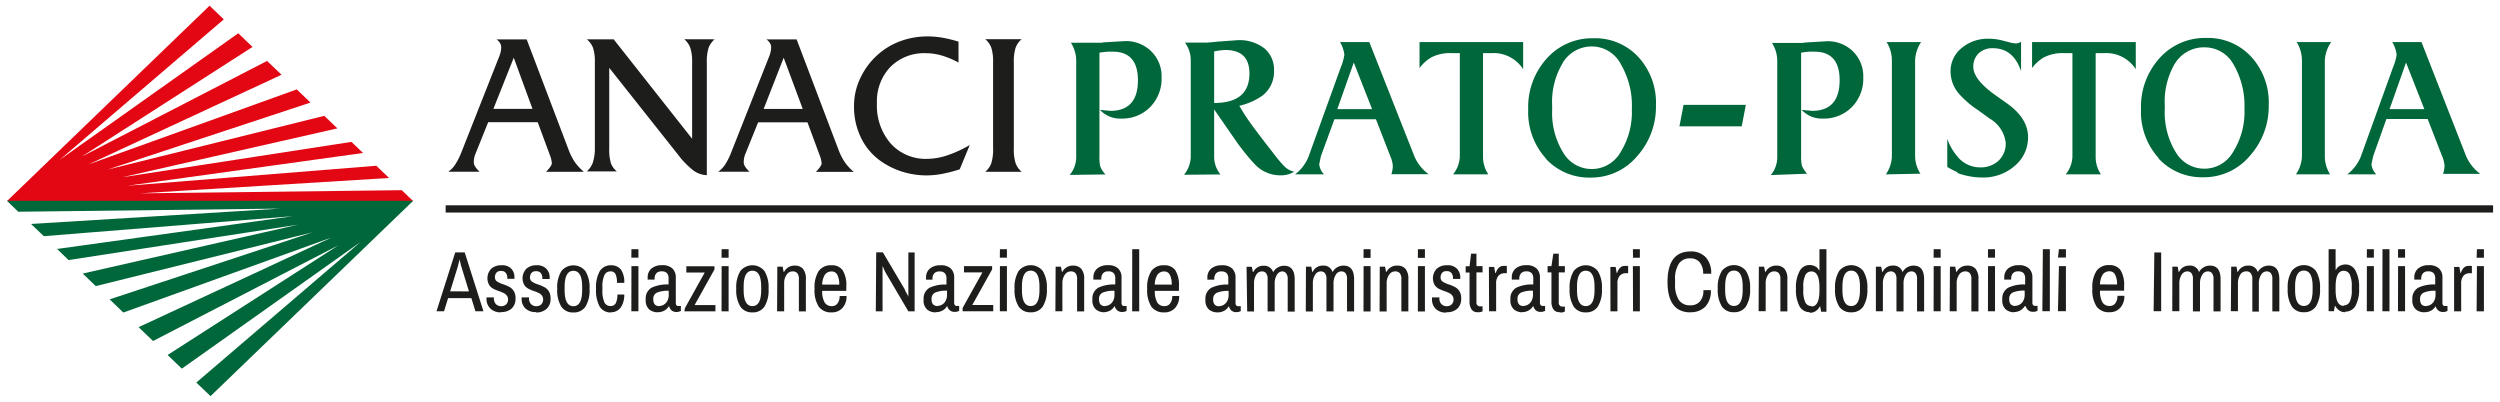
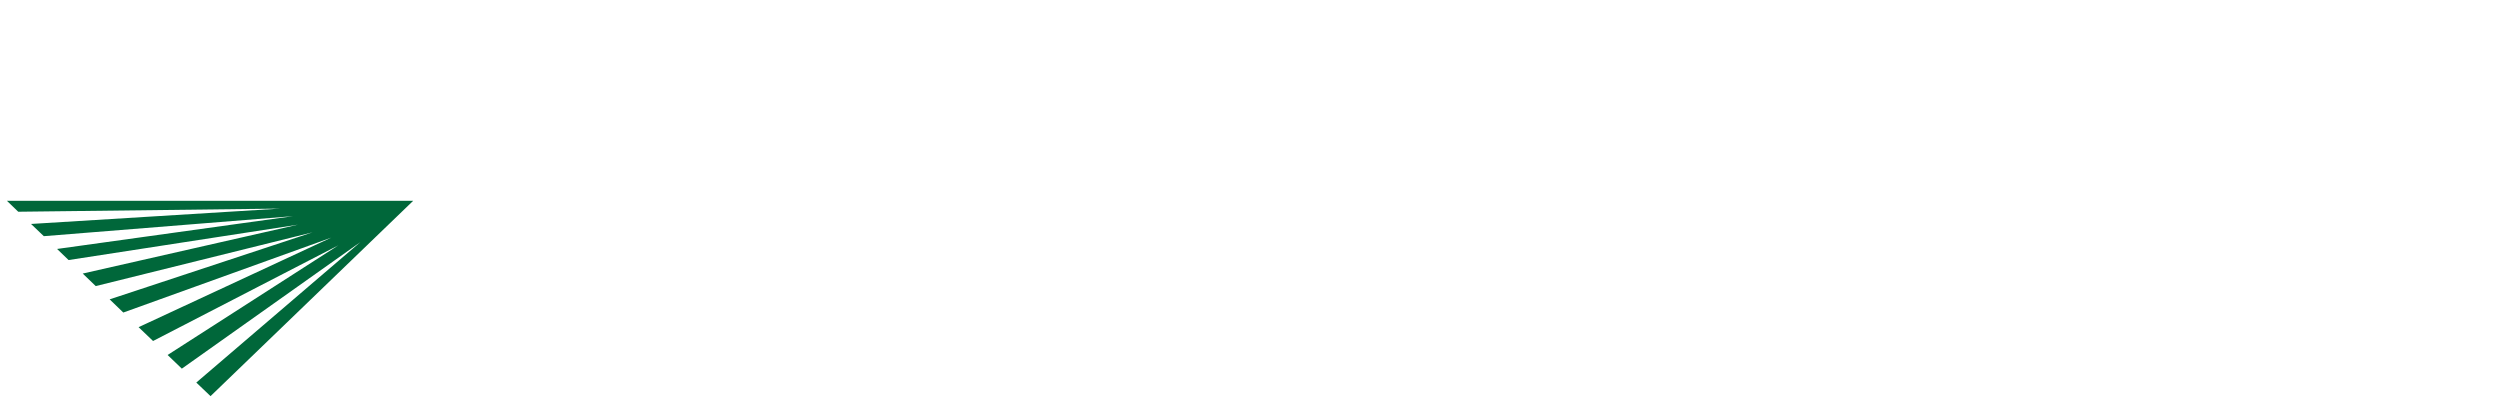
<svg xmlns="http://www.w3.org/2000/svg" id="Livello_1" data-name="Livello 1" viewBox="0 0 311 50">
  <defs>
    <style>.cls-1{fill:#e30613;}.cls-2{fill:#00673a;}.cls-3{fill:#1d1d1b;}</style>
  </defs>
  <title>Tavola disegno 1</title>
-   <polygon class="cls-1" points="26.07 0.71 0.86 25.02 51.4 25.02 49.98 23.66 17.43 24.05 48.4 22.14 46.81 20.62 15.8 23.11 45.16 19.03 43.72 17.65 15.2 22.05 41.97 15.97 40.34 14.41 13.36 21.1 38.62 12.76 36.92 11.12 11.04 20.44 35.02 9.3 33.22 7.58 10.17 19.48 31.41 5.84 29.64 4.14 7.43 19.88 27.84 2.41 26.07 0.71" />
  <polygon class="cls-2" points="0.86 24.98 2.27 26.34 34.83 25.95 3.86 27.86 5.45 29.38 36.46 26.89 7.1 30.97 8.53 32.35 37.06 27.95 10.29 34.03 11.91 35.59 38.89 28.9 13.64 37.24 15.34 38.88 41.21 29.56 17.24 40.7 19.04 42.42 42.09 30.52 20.85 44.16 22.62 45.86 44.83 30.12 24.42 47.59 26.19 49.28 51.4 24.98 0.86 24.98" />
-   <path class="cls-3" d="M126.12,18.45a5.77,5.77,0,0,0,.22,1.85,2.63,2.63,0,0,0,.75,1.07h-4.52a2.62,2.62,0,0,0,.75-1.07,5.77,5.77,0,0,0,.22-1.85V7.78a5.68,5.68,0,0,0-.22-1.84,2.55,2.55,0,0,0-.75-1.06h4.52a2.57,2.57,0,0,0-.75,1.06,5.68,5.68,0,0,0-.22,1.84Zm-5.49-.39-1.24,3a17.41,17.41,0,0,1-2.18.57,10.77,10.77,0,0,1-1.94.19,10.14,10.14,0,0,1-2.68-.36,9.5,9.5,0,0,1-2.47-1.06,7.66,7.66,0,0,1-2.88-3,8.81,8.81,0,0,1-1-4.24,8,8,0,0,1,.75-3.37,9,9,0,0,1,2.12-2.91,8.73,8.73,0,0,1,2.87-1.75,9.77,9.77,0,0,1,3.44-.6,10.74,10.74,0,0,1,1.82.16,16,16,0,0,1,2,.49V7.78a10.87,10.87,0,0,0-2.11-.88,7,7,0,0,0-1.94-.28,5.91,5.91,0,0,0-4.43,1.71,6.2,6.2,0,0,0-1.67,4.53,7.17,7.17,0,0,0,1.72,5,5.84,5.84,0,0,0,4.54,1.9,8,8,0,0,0,2.45-.42,15.06,15.06,0,0,0,2.82-1.29M92.73,19.13a2.53,2.53,0,0,0-.16.52,3,3,0,0,0-.05.55,1,1,0,0,0,.17.52,3.25,3.25,0,0,0,.55.64H89.35a3.26,3.26,0,0,0,.87-.91A8.51,8.51,0,0,0,91,18.86L95.65,7.11a3.7,3.7,0,0,0,.21-.65,2.55,2.55,0,0,0,.07-.57,1,1,0,0,0-.14-.52,1.65,1.65,0,0,0-.45-.47H99.1l5.24,13.81a7.27,7.27,0,0,0,.79,1.52,6.3,6.3,0,0,0,1.08,1.15H101.5l.06-.06c.43-.46.65-.79.65-1a3.46,3.46,0,0,0-.29-1.11,1.24,1.24,0,0,0-.06-.18l-1.41-3.81H94.31ZM95,13.55h4.86L97.49,7.18Zm-6.1-8.66a2.57,2.57,0,0,0-.75,1.06,5.68,5.68,0,0,0-.22,1.84v14a3,3,0,0,1-1.64-.56,10.29,10.29,0,0,1-1.95-2L75.79,8.44v10A5.91,5.91,0,0,0,76,20.32a2.56,2.56,0,0,0,.73,1H73a2.73,2.73,0,0,0,.74-1.07A5.65,5.65,0,0,0,74,18.45V7.78a5.56,5.56,0,0,0-.23-1.84A2.66,2.66,0,0,0,73,4.89h3.34L86.1,17.26V7.78a5.56,5.56,0,0,0-.23-1.84,2.66,2.66,0,0,0-.74-1.06ZM59.15,19.13a2.6,2.6,0,0,0-.16.52,3.06,3.06,0,0,0-.05.55,1,1,0,0,0,.17.52,3.25,3.25,0,0,0,.55.64H55.77a3.26,3.26,0,0,0,.87-.91,8.51,8.51,0,0,0,.79-1.59L62.07,7.11a3.79,3.79,0,0,0,.21-.65,2.67,2.67,0,0,0,.07-.57,1,1,0,0,0-.14-.52,1.65,1.65,0,0,0-.44-.47h3.75L70.76,18.7a7.27,7.27,0,0,0,.79,1.52,6.33,6.33,0,0,0,1.08,1.15H67.92L68,21.3c.43-.46.65-.79.65-1a3.46,3.46,0,0,0-.29-1.11,1.41,1.41,0,0,0-.06-.18l-1.41-3.81H60.73Zm2.23-5.59h4.86L63.91,7.18Z" />
-   <rect class="cls-3" x="55.44" y="25.54" width="254.7" height="0.9" />
-   <path class="cls-3" d="M308.09,38.73H309V33.11h-.87Zm0-6.67H309V31h-.87Zm-2.8,6.67h.88V35.3a1.45,1.45,0,0,1,.29-1,1,1,0,0,1,.75-.31h.29v-.91l-.15,0a.91.91,0,0,0-.27,0,.79.79,0,0,0-.6.25,1.55,1.55,0,0,0-.35.62h-.06l-.12-.74h-.66Zm-3.47-.65a.75.75,0,0,1-.57-.2.94.94,0,0,1-.19-.66.82.82,0,0,1,.48-.83,3.65,3.65,0,0,1,1.44-.22v.51a1.56,1.56,0,0,1-.17.75,1.21,1.21,0,0,1-.44.47,1.06,1.06,0,0,1-.55.16m-.2.78a1.65,1.65,0,0,0,.79-.19,1.47,1.47,0,0,0,.57-.54H303a1,1,0,0,0,.32.51.88.88,0,0,0,.57.19,1.18,1.18,0,0,0,.58-.13v-.61h-.34a.27.27,0,0,1-.21-.1.4.4,0,0,1-.08-.28V34.55a1.53,1.53,0,0,0-.43-1.16,1.78,1.78,0,0,0-1.27-.4,2,2,0,0,0-1.31.4,1.41,1.41,0,0,0-.49,1.15,1.75,1.75,0,0,0,0,.24h.86v-.13a1,1,0,0,1,.2-.63.79.79,0,0,1,.66-.26.86.86,0,0,1,.69.23,1,1,0,0,1,.19.67v.73a4.47,4.47,0,0,0-2.11.4,1.53,1.53,0,0,0-.73,1.48,1.47,1.47,0,0,0,.45,1.24,1.65,1.65,0,0,0,1,.34m-3.24-.13h.88V33.11h-.87Zm0-6.67h.88V31h-.87Zm-1.94,6.67h.88V31h-.87Zm-1.94,0h.88V33.11h-.87Zm0-6.67h.88V31h-.87Zm-2.88,6q-1,0-1-2v-.36q0-2,1-2a.81.81,0,0,1,.76.46,3.35,3.35,0,0,1,.25,1.49v.4a3.35,3.35,0,0,1-.25,1.49.81.81,0,0,1-.76.46m.18.78a1.44,1.44,0,0,0,1.29-.72,4.28,4.28,0,0,0,.45-2.22,4.16,4.16,0,0,0-.46-2.19,1.39,1.39,0,0,0-1.21-.74,1.51,1.51,0,0,0-.74.18,1,1,0,0,0-.46.48h-.05V31h-.87v7.71h.66l.12-.65h.05a1.47,1.47,0,0,0,.52.58,1.32,1.32,0,0,0,.7.2m-5.13-.78q-1.09,0-1.09-2v-.4q0-2,1.09-2t1.09,2v.4q0,2-1.09,2m0,.78a1.71,1.71,0,0,0,1.5-.72,3.88,3.88,0,0,0,.51-2.21,3.88,3.88,0,0,0-.51-2.21,1.92,1.92,0,0,0-3,0,3.88,3.88,0,0,0-.51,2.21,3.88,3.88,0,0,0,.51,2.21,1.71,1.71,0,0,0,1.5.72m-9.08-.13h.88V35.3a2,2,0,0,1,.28-1.12.82.82,0,0,1,.69-.42A.68.68,0,0,1,280,34a1.17,1.17,0,0,1,.19.76v4H281V35.3a2,2,0,0,1,.28-1.12.81.81,0,0,1,.68-.42.68.68,0,0,1,.53.22,1.17,1.17,0,0,1,.19.76v4h.87v-4q0-1.7-1.32-1.7a1.56,1.56,0,0,0-.78.21,1.49,1.49,0,0,0-.58.6,1.15,1.15,0,0,0-1.19-.81,1.36,1.36,0,0,0-1.28.78h-.06l-.12-.65h-.66Zm-7.29,0h.88V35.3a2,2,0,0,1,.28-1.12.82.82,0,0,1,.69-.42.67.67,0,0,1,.53.22,1.17,1.17,0,0,1,.19.76v4h.88V35.3a2,2,0,0,1,.28-1.12.81.81,0,0,1,.68-.42.67.67,0,0,1,.53.22,1.17,1.17,0,0,1,.19.76v4h.88v-4q0-1.7-1.32-1.7a1.57,1.57,0,0,0-.78.21,1.49,1.49,0,0,0-.58.6,1.15,1.15,0,0,0-1.2-.81,1.36,1.36,0,0,0-1.28.78h-.06l-.12-.65h-.66Zm-2.32,0h.94V31.41H268Zm-6.67-3.33a2.42,2.42,0,0,1,.34-1.23,1,1,0,0,1,.85-.4.75.75,0,0,1,.69.42,2.51,2.51,0,0,1,.24,1.22Zm1.19,3.46a1.72,1.72,0,0,0,1.33-.55,2.12,2.12,0,0,0,.51-1.49h-.86a1.47,1.47,0,0,1-.26.92.82.82,0,0,1-.69.34,1,1,0,0,1-.92-.46,2.81,2.81,0,0,1-.3-1.44h3v-.56a3.48,3.48,0,0,0-.45-2,1.61,1.61,0,0,0-1.39-.62,1.84,1.84,0,0,0-1.59.71,3.77,3.77,0,0,0-.52,2.22,3.74,3.74,0,0,0,.53,2.23,1.87,1.87,0,0,0,1.6.7m-6.41-.13H257V33.11h-.87Zm0-6.67H257V31h-.87Zm-1.94,6.67H255V31h-.87Zm-3.36-.65a.75.75,0,0,1-.57-.2.94.94,0,0,1-.19-.66.82.82,0,0,1,.48-.83,3.65,3.65,0,0,1,1.44-.22v.51a1.56,1.56,0,0,1-.17.75,1.2,1.2,0,0,1-.44.47,1.06,1.06,0,0,1-.55.16m-.2.78a1.65,1.65,0,0,0,.79-.19,1.46,1.46,0,0,0,.57-.54H252a1,1,0,0,0,.32.51.88.88,0,0,0,.57.19,1.18,1.18,0,0,0,.58-.13v-.61h-.34a.27.27,0,0,1-.21-.1.4.4,0,0,1-.09-.28V34.55a1.53,1.53,0,0,0-.43-1.16,1.78,1.78,0,0,0-1.27-.4,2,2,0,0,0-1.31.4,1.41,1.41,0,0,0-.49,1.15,1.7,1.7,0,0,0,0,.24h.86v-.13a1,1,0,0,1,.2-.63.79.79,0,0,1,.66-.26.86.86,0,0,1,.69.23,1,1,0,0,1,.19.67v.73a4.47,4.47,0,0,0-2.11.4,1.53,1.53,0,0,0-.73,1.48,1.47,1.47,0,0,0,.45,1.24,1.65,1.65,0,0,0,1,.34m-3.24-.13h.88V33.11h-.87Zm0-6.67h.88V31h-.87Zm-4.76,6.67h.87V35.3a1.86,1.86,0,0,1,.3-1.12.9.9,0,0,1,.74-.42.76.76,0,0,1,.59.22,1.12,1.12,0,0,1,.2.76v4h.88v-4a1.92,1.92,0,0,0-.36-1.3,1.31,1.31,0,0,0-1-.4,1.45,1.45,0,0,0-1.35.78h-.06l-.12-.65h-.66Zm-2,0h.88V33.11h-.87Zm0-6.67h.88V31h-.87Zm-7.18,6.67h.87V35.3a2,2,0,0,1,.28-1.12.82.82,0,0,1,.69-.42.67.67,0,0,1,.53.22,1.17,1.17,0,0,1,.19.76v4h.88V35.3a2,2,0,0,1,.28-1.12.81.81,0,0,1,.68-.42.67.67,0,0,1,.53.22,1.17,1.17,0,0,1,.19.76v4h.88v-4q0-1.7-1.32-1.7a1.57,1.57,0,0,0-.78.21,1.49,1.49,0,0,0-.58.6,1.15,1.15,0,0,0-1.2-.81,1.36,1.36,0,0,0-1.28.78h-.06l-.12-.65h-.66Zm-3.07-.65q-1.09,0-1.09-2v-.4q0-2,1.09-2t1.09,2v.4q0,2-1.09,2m0,.78a1.71,1.71,0,0,0,1.5-.72,3.88,3.88,0,0,0,.51-2.21,3.88,3.88,0,0,0-.51-2.21,1.92,1.92,0,0,0-3,0,3.88,3.88,0,0,0-.51,2.21,3.88,3.88,0,0,0,.51,2.21,1.71,1.71,0,0,0,1.5.72m-4.95-.78a.81.81,0,0,1-.76-.46,3.35,3.35,0,0,1-.25-1.49v-.4a3.35,3.35,0,0,1,.25-1.49.81.81,0,0,1,.76-.46q1,0,1,2v.36q0,2-1,2m-.18.78a1.32,1.32,0,0,0,.7-.2,1.47,1.47,0,0,0,.52-.58h.05l.12.65h.66V31h-.87v2.63h-.05a1,1,0,0,0-.46-.48,1.51,1.51,0,0,0-.74-.18,1.39,1.39,0,0,0-1.21.74,4.16,4.16,0,0,0-.46,2.19,4.28,4.28,0,0,0,.45,2.22,1.44,1.44,0,0,0,1.29.72m-6.39-.13h.88V35.3a1.85,1.85,0,0,1,.3-1.12.89.89,0,0,1,.74-.42.76.76,0,0,1,.59.22,1.12,1.12,0,0,1,.2.76v4h.87v-4a1.92,1.92,0,0,0-.36-1.3,1.31,1.31,0,0,0-1-.4,1.45,1.45,0,0,0-1.35.78h-.06l-.12-.65h-.66Zm-3.07-.65q-1.09,0-1.09-2v-.4q0-2,1.09-2t1.09,2v.4q0,2-1.09,2m0,.78a1.72,1.72,0,0,0,1.5-.72,3.88,3.88,0,0,0,.51-2.21,3.89,3.89,0,0,0-.51-2.21,1.92,1.92,0,0,0-3,0,3.88,3.88,0,0,0-.51,2.21,3.88,3.88,0,0,0,.51,2.21,1.72,1.72,0,0,0,1.5.72m-5.42,0a2.51,2.51,0,0,0,1.86-.69,2.81,2.81,0,0,0,.69-2.06h-.93a2,2,0,0,1-.43,1.41,1.52,1.52,0,0,1-1.19.48,1.63,1.63,0,0,1-1.43-.66,3.46,3.46,0,0,1-.47-2V34.8a3.45,3.45,0,0,1,.47-2,1.63,1.63,0,0,1,1.43-.66,1.47,1.47,0,0,1,1.16.49,2.1,2.1,0,0,1,.43,1.42h1a2.84,2.84,0,0,0-.69-2.06,2.48,2.48,0,0,0-1.86-.71q-2.88,0-2.88,3.79t2.88,3.79m-7.17-.13H204V33.11h-.87Zm0-6.67H204V31h-.87Zm-2.81,6.67h.87V35.3a1.45,1.45,0,0,1,.29-1,1,1,0,0,1,.75-.31h.29v-.91l-.15,0a.9.9,0,0,0-.27,0,.79.79,0,0,0-.6.25,1.56,1.56,0,0,0-.35.62h-.06l-.12-.74h-.66Zm-3.07-.65q-1.09,0-1.09-2v-.4q0-2,1.09-2t1.09,2v.4q0,2-1.09,2m0,.78a1.71,1.71,0,0,0,1.5-.72,3.88,3.88,0,0,0,.51-2.21,3.88,3.88,0,0,0-.51-2.21,1.92,1.92,0,0,0-3,0,3.88,3.88,0,0,0-.51,2.21,3.88,3.88,0,0,0,.51,2.21,1.71,1.71,0,0,0,1.5.72m-3.23,0a1.45,1.45,0,0,0,.34,0,1.19,1.19,0,0,0,.29-.11v-.61h-.26a.45.45,0,0,1-.5-.51V33.89h.76v-.78h-.76V31.56h-.68L193,33.11h-.48v.78H193v3.65a1.69,1.69,0,0,0,.23.92.84.84,0,0,0,.77.37m-4.46-.76a.75.75,0,0,1-.57-.2.94.94,0,0,1-.19-.66.82.82,0,0,1,.48-.83,3.65,3.65,0,0,1,1.44-.22v.51a1.57,1.57,0,0,1-.17.75,1.21,1.21,0,0,1-.44.47,1.06,1.06,0,0,1-.55.16m-.2.78a1.66,1.66,0,0,0,.79-.19,1.47,1.47,0,0,0,.57-.54h.05a1,1,0,0,0,.31.51.88.88,0,0,0,.57.19,1.18,1.18,0,0,0,.58-.13v-.61h-.34a.27.27,0,0,1-.21-.1.4.4,0,0,1-.09-.28V34.55a1.53,1.53,0,0,0-.43-1.16,1.78,1.78,0,0,0-1.27-.4,2,2,0,0,0-1.31.4,1.41,1.41,0,0,0-.49,1.15,1.7,1.7,0,0,0,0,.24H189v-.13a1,1,0,0,1,.2-.63.79.79,0,0,1,.66-.26.86.86,0,0,1,.69.23,1,1,0,0,1,.19.67v.73a4.46,4.46,0,0,0-2.11.4,1.53,1.53,0,0,0-.73,1.48,1.47,1.47,0,0,0,.45,1.24,1.65,1.65,0,0,0,1,.34m-4.11-.13h.88V35.3a1.45,1.45,0,0,1,.29-1,1,1,0,0,1,.75-.31h.29v-.91l-.15,0a.91.91,0,0,0-.27,0,.79.79,0,0,0-.6.25,1.55,1.55,0,0,0-.35.62H186l-.12-.74h-.66Zm-1.44.11a1.45,1.45,0,0,0,.34,0,1.2,1.2,0,0,0,.29-.11v-.61h-.26a.45.45,0,0,1-.5-.51V33.89h.76v-.78h-.76V31.56H183l-.19,1.56h-.48v.78h.48v3.65a1.69,1.69,0,0,0,.24.92.84.84,0,0,0,.77.37m-3.85,0a1.89,1.89,0,0,0,1.31-.43,1.64,1.64,0,0,0,.49-1.3,1.58,1.58,0,0,0-.22-.89,1.46,1.46,0,0,0-.53-.5,5.76,5.76,0,0,0-.79-.34,3.06,3.06,0,0,1-.77-.35.62.62,0,0,1-.25-.54.88.88,0,0,1,.17-.53.68.68,0,0,1,.59-.23.69.69,0,0,1,.6.25,1,1,0,0,1,.18.62v.1h.91v-.2a1.52,1.52,0,0,0-.43-1.09A1.57,1.57,0,0,0,180,33a1.82,1.82,0,0,0-1.27.43,1.72,1.72,0,0,0-.27,2,1.39,1.39,0,0,0,.49.47,4.83,4.83,0,0,0,.76.32,5.11,5.11,0,0,1,.6.25,1.1,1.1,0,0,1,.36.3.77.77,0,0,1,.15.49.79.79,0,0,1-.24.61.86.86,0,0,1-.6.22.9.9,0,0,1-.66-.25,1,1,0,0,1-.26-.75V37h-.92a.55.55,0,0,1,0,.06s0,.09,0,.18a1.63,1.63,0,0,0,.45,1.17,1.77,1.77,0,0,0,1.35.47m-3.56-.13h.88V33.11h-.87Zm0-6.67h.88V31h-.87Zm-4.76,6.67h.88V35.3a1.85,1.85,0,0,1,.3-1.12.89.89,0,0,1,.74-.42.76.76,0,0,1,.59.22,1.12,1.12,0,0,1,.2.76v4h.87v-4a1.92,1.92,0,0,0-.36-1.3,1.31,1.31,0,0,0-1-.4,1.45,1.45,0,0,0-1.36.78h-.06l-.12-.65h-.66Zm-2,0h.88V33.11h-.87Zm0-6.67h.88V31h-.87Zm-7.18,6.67h.88V35.3a2,2,0,0,1,.28-1.12.82.82,0,0,1,.69-.42.67.67,0,0,1,.53.22,1.17,1.17,0,0,1,.19.76v4h.88V35.3a2,2,0,0,1,.28-1.12.81.81,0,0,1,.68-.42.67.67,0,0,1,.53.22,1.17,1.17,0,0,1,.19.76v4h.88v-4q0-1.7-1.32-1.7a1.57,1.57,0,0,0-.78.21,1.49,1.49,0,0,0-.58.6,1.15,1.15,0,0,0-1.19-.81,1.36,1.36,0,0,0-1.28.78h-.06l-.12-.65h-.66Zm-7.29,0H156V35.3a2,2,0,0,1,.28-1.12.82.82,0,0,1,.69-.42.67.67,0,0,1,.53.22,1.17,1.17,0,0,1,.19.76v4h.88V35.3a2,2,0,0,1,.28-1.12.81.81,0,0,1,.68-.42A.67.67,0,0,1,160,34a1.16,1.16,0,0,1,.19.76v4h.87v-4q0-1.7-1.32-1.7a1.57,1.57,0,0,0-.78.21,1.49,1.49,0,0,0-.58.6,1.15,1.15,0,0,0-1.19-.81,1.36,1.36,0,0,0-1.28.78h-.06l-.12-.65h-.66Zm-3.47-.65a.75.75,0,0,1-.57-.2.94.94,0,0,1-.19-.66.82.82,0,0,1,.48-.83,3.65,3.65,0,0,1,1.44-.22v.51a1.56,1.56,0,0,1-.17.75,1.21,1.21,0,0,1-.44.47,1.06,1.06,0,0,1-.55.16m-.2.78a1.65,1.65,0,0,0,.79-.19,1.48,1.48,0,0,0,.57-.54h.05a1,1,0,0,0,.31.51.87.87,0,0,0,.57.19,1.18,1.18,0,0,0,.58-.13v-.61H154a.27.27,0,0,1-.21-.1.4.4,0,0,1-.09-.28V34.55a1.53,1.53,0,0,0-.43-1.16A1.78,1.78,0,0,0,152,33a2,2,0,0,0-1.31.4,1.41,1.41,0,0,0-.49,1.15,1.7,1.7,0,0,0,0,.24h.86v-.13a1,1,0,0,1,.2-.63.79.79,0,0,1,.66-.26.86.86,0,0,1,.69.23,1,1,0,0,1,.19.67v.73a4.46,4.46,0,0,0-2.11.4,1.53,1.53,0,0,0-.73,1.48,1.47,1.47,0,0,0,.45,1.24,1.65,1.65,0,0,0,1,.34m-7.76-3.46a2.44,2.44,0,0,1,.34-1.23,1,1,0,0,1,.85-.4.75.75,0,0,1,.69.42,2.53,2.53,0,0,1,.23,1.22Zm1.2,3.46a1.72,1.72,0,0,0,1.33-.55,2.11,2.11,0,0,0,.51-1.49h-.86a1.47,1.47,0,0,1-.26.92.82.82,0,0,1-.69.34,1,1,0,0,1-.92-.46,2.8,2.8,0,0,1-.3-1.44h3v-.56a3.47,3.47,0,0,0-.45-2,1.61,1.61,0,0,0-1.39-.62,1.84,1.84,0,0,0-1.59.71,3.78,3.78,0,0,0-.52,2.22,3.74,3.74,0,0,0,.53,2.23,1.87,1.87,0,0,0,1.6.7m-4-.13h.88V31h-.87Zm-3.36-.65a.75.75,0,0,1-.57-.2.94.94,0,0,1-.19-.66.82.82,0,0,1,.48-.83,3.65,3.65,0,0,1,1.44-.22v.51a1.56,1.56,0,0,1-.17.75,1.21,1.21,0,0,1-.44.47,1.06,1.06,0,0,1-.56.16m-.2.78a1.65,1.65,0,0,0,.79-.19,1.47,1.47,0,0,0,.57-.54h.05a1,1,0,0,0,.32.51.88.88,0,0,0,.57.19,1.18,1.18,0,0,0,.58-.13v-.61h-.34a.27.27,0,0,1-.21-.1.4.4,0,0,1-.08-.28V34.55a1.53,1.53,0,0,0-.43-1.16,1.78,1.78,0,0,0-1.27-.4,2,2,0,0,0-1.31.4,1.41,1.41,0,0,0-.49,1.15,1.75,1.75,0,0,0,0,.24H137v-.13a1,1,0,0,1,.2-.63.79.79,0,0,1,.66-.26.86.86,0,0,1,.69.23,1,1,0,0,1,.19.67v.73a4.46,4.46,0,0,0-2.11.4,1.53,1.53,0,0,0-.73,1.48,1.47,1.47,0,0,0,.45,1.24,1.65,1.65,0,0,0,1,.34m-6.06-.13h.87V35.3a1.86,1.86,0,0,1,.3-1.12.89.89,0,0,1,.74-.42.76.76,0,0,1,.59.22,1.12,1.12,0,0,1,.2.76v4h.88v-4a1.92,1.92,0,0,0-.36-1.3,1.31,1.31,0,0,0-1-.4,1.45,1.45,0,0,0-1.35.78h-.06l-.12-.65h-.66Zm-3.07-.65q-1.09,0-1.09-2v-.4q0-2,1.09-2t1.09,2v.4q0,2-1.09,2m0,.78a1.71,1.71,0,0,0,1.5-.72,3.88,3.88,0,0,0,.51-2.21,3.88,3.88,0,0,0-.51-2.21,1.92,1.92,0,0,0-3,0,3.88,3.88,0,0,0-.51,2.21,3.88,3.88,0,0,0,.51,2.21,1.71,1.71,0,0,0,1.5.72m-3.84-.13h.88V33.11h-.87Zm0-6.67h.88V31h-.87Zm-4.63,6.67h3.81v-.78h-2.61l2.47-4.43v-.4h-3.5v.78h2.29l-2.46,4.42Zm-3.1-.65a.75.75,0,0,1-.57-.2.94.94,0,0,1-.19-.66.82.82,0,0,1,.48-.83,3.65,3.65,0,0,1,1.44-.22v.51a1.56,1.56,0,0,1-.17.75,1.21,1.21,0,0,1-.44.47,1.06,1.06,0,0,1-.56.16m-.2.78a1.65,1.65,0,0,0,.79-.19,1.48,1.48,0,0,0,.57-.54h.05a1,1,0,0,0,.32.51.88.88,0,0,0,.57.19,1.18,1.18,0,0,0,.58-.13v-.61H119a.27.27,0,0,1-.21-.1.4.4,0,0,1-.09-.28V34.55a1.53,1.53,0,0,0-.43-1.16A1.78,1.78,0,0,0,117,33a2,2,0,0,0-1.31.4,1.41,1.41,0,0,0-.49,1.15,1.75,1.75,0,0,0,0,.24H116v-.13a1,1,0,0,1,.2-.63.79.79,0,0,1,.66-.26.86.86,0,0,1,.69.23,1,1,0,0,1,.19.67v.73a4.46,4.46,0,0,0-2.11.4,1.53,1.53,0,0,0-.73,1.48,1.47,1.47,0,0,0,.45,1.24,1.65,1.65,0,0,0,1,.34m-7.4-.13h.84V34.06c0-.18,0-.37,0-.57s0-.33,0-.4h0l.2.45a4.88,4.88,0,0,0,.27.53l2.74,4.66h.78V31.41H113V36c0,.17,0,.36,0,.55s0,.34,0,.42h0q0-.12-.2-.46t-.25-.52l-2.72-4.6H109Zm-6.67-3.33a2.43,2.43,0,0,1,.34-1.23,1,1,0,0,1,.85-.4.75.75,0,0,1,.69.42,2.53,2.53,0,0,1,.24,1.22Zm1.19,3.46a1.72,1.72,0,0,0,1.33-.55,2.11,2.11,0,0,0,.51-1.49h-.86a1.47,1.47,0,0,1-.26.92.83.83,0,0,1-.69.34,1,1,0,0,1-.92-.46,2.8,2.8,0,0,1-.3-1.44h3v-.56a3.48,3.48,0,0,0-.45-2,1.61,1.61,0,0,0-1.39-.62,1.84,1.84,0,0,0-1.59.71,3.78,3.78,0,0,0-.52,2.22,3.74,3.74,0,0,0,.53,2.23,1.87,1.87,0,0,0,1.6.7m-6.79-.13h.88V35.3a1.85,1.85,0,0,1,.3-1.12.89.89,0,0,1,.74-.42.76.76,0,0,1,.59.22,1.12,1.12,0,0,1,.2.76v4h.87v-4a1.92,1.92,0,0,0-.36-1.3,1.31,1.31,0,0,0-1-.4,1.45,1.45,0,0,0-1.35.78h-.06l-.12-.65h-.66Zm-3.07-.65q-1.09,0-1.09-2v-.4q0-2,1.09-2t1.09,2v.4q0,2-1.09,2m0,.78a1.71,1.71,0,0,0,1.5-.72,3.88,3.88,0,0,0,.51-2.21,3.88,3.88,0,0,0-.51-2.21,1.92,1.92,0,0,0-3,0,3.89,3.89,0,0,0-.51,2.21,3.88,3.88,0,0,0,.51,2.21,1.72,1.72,0,0,0,1.5.72m-3.84-.13h.88V33.11h-.87Zm0-6.67h.88V31h-.87Zm-4.63,6.67H89v-.78H86.41l2.47-4.43v-.4h-3.5v.78h2.29l-2.46,4.42Zm-3.1-.65a.75.75,0,0,1-.57-.2.94.94,0,0,1-.19-.66.82.82,0,0,1,.48-.83,3.65,3.65,0,0,1,1.44-.22v.51a1.57,1.57,0,0,1-.17.75,1.21,1.21,0,0,1-.44.47,1.06,1.06,0,0,1-.55.16m-.2.78a1.65,1.65,0,0,0,.79-.19,1.47,1.47,0,0,0,.57-.54h.05a1,1,0,0,0,.31.51.88.88,0,0,0,.57.19,1.18,1.18,0,0,0,.58-.13v-.61h-.34a.27.27,0,0,1-.21-.1.4.4,0,0,1-.08-.28V34.55a1.53,1.53,0,0,0-.43-1.16,1.78,1.78,0,0,0-1.27-.4,2,2,0,0,0-1.31.4,1.41,1.41,0,0,0-.49,1.15,1.7,1.7,0,0,0,0,.24h.86v-.13a1,1,0,0,1,.2-.63.79.79,0,0,1,.66-.26.86.86,0,0,1,.69.23,1,1,0,0,1,.19.67v.73a4.46,4.46,0,0,0-2.11.4,1.53,1.53,0,0,0-.73,1.48,1.47,1.47,0,0,0,.45,1.24,1.65,1.65,0,0,0,1,.34m-3.24-.13h.88V33.11h-.87Zm0-6.67h.88V31h-.87Zm-2.6,6.79a1.46,1.46,0,0,0,1.3-.62,2.77,2.77,0,0,0,.42-1.58h-.86a2.28,2.28,0,0,1-.2,1.08.69.69,0,0,1-.66.35.8.8,0,0,1-.76-.48,3.45,3.45,0,0,1-.24-1.47v-.4a3.39,3.39,0,0,1,.24-1.47.8.8,0,0,1,.76-.49.65.65,0,0,1,.63.34,2.49,2.49,0,0,1,.18,1.09h.91a2.76,2.76,0,0,0-.41-1.65A1.52,1.52,0,0,0,76.07,33a1.62,1.62,0,0,0-1.45.71,4.12,4.12,0,0,0-.47,2.23,4.15,4.15,0,0,0,.46,2.22,1.61,1.61,0,0,0,1.46.71m-4.74-.78q-1.09,0-1.09-2v-.4q0-2,1.09-2t1.09,2v.4q0,2-1.09,2m0,.78a1.71,1.71,0,0,0,1.5-.72,3.88,3.88,0,0,0,.51-2.21,3.88,3.88,0,0,0-.51-2.21,1.92,1.92,0,0,0-3,0,3.88,3.88,0,0,0-.51,2.21,3.88,3.88,0,0,0,.51,2.21,1.71,1.71,0,0,0,1.5.72m-4.65,0A1.89,1.89,0,0,0,68,38.42a1.64,1.64,0,0,0,.49-1.3,1.58,1.58,0,0,0-.22-.89,1.46,1.46,0,0,0-.53-.5,5.68,5.68,0,0,0-.79-.34,3.06,3.06,0,0,1-.77-.35.61.61,0,0,1-.25-.54.89.89,0,0,1,.17-.53.68.68,0,0,1,.59-.23.69.69,0,0,1,.6.25,1,1,0,0,1,.18.62v.1h.91v-.2a1.51,1.51,0,0,0-.43-1.09A1.57,1.57,0,0,0,66.75,33a1.82,1.82,0,0,0-1.27.43,1.72,1.72,0,0,0-.27,2,1.39,1.39,0,0,0,.49.47,4.85,4.85,0,0,0,.76.32,5,5,0,0,1,.6.25,1.12,1.12,0,0,1,.36.3.89.89,0,0,1-.09,1.1.86.86,0,0,1-.6.22.91.91,0,0,1-.66-.25,1,1,0,0,1-.26-.75V37h-.92V37s0,.09,0,.18a1.63,1.63,0,0,0,.45,1.17,1.78,1.78,0,0,0,1.36.47m-4.37,0a1.89,1.89,0,0,0,1.31-.43,1.64,1.64,0,0,0,.49-1.3,1.59,1.59,0,0,0-.22-.89,1.46,1.46,0,0,0-.53-.5,5.76,5.76,0,0,0-.79-.34,3.06,3.06,0,0,1-.77-.35.62.62,0,0,1-.25-.54.88.88,0,0,1,.17-.53.68.68,0,0,1,.59-.23.69.69,0,0,1,.6.25,1,1,0,0,1,.18.62v.1H64v-.2a1.52,1.52,0,0,0-.43-1.09A1.57,1.57,0,0,0,62.38,33a1.82,1.82,0,0,0-1.27.43,1.72,1.72,0,0,0-.27,2,1.39,1.39,0,0,0,.49.47,4.83,4.83,0,0,0,.76.32,5.11,5.11,0,0,1,.6.25,1.1,1.1,0,0,1,.36.3.77.77,0,0,1,.15.49.79.79,0,0,1-.24.61.86.86,0,0,1-.6.22.9.9,0,0,1-.66-.25,1,1,0,0,1-.26-.75V37h-.92V37s0,.09,0,.18A1.63,1.63,0,0,0,61,38.38a1.77,1.77,0,0,0,1.35.47M56,36.24,57,33c0-.1.06-.24.1-.43s.06-.32.07-.38h0c0,.06,0,.19.07.38s.07.33.1.43l1,3.25Zm-1.7,2.48h.94l.5-1.63h2.9l.5,1.63h1l-2.33-7.32H56.63Z" />
-   <path class="cls-2" d="M299.31,7.78l2.28,5.8h-4.33Zm-3.7,13.91a2.11,2.11,0,0,1-.6-1.26l.21-1,1.65-4.63H302l1.8,4.63a3.69,3.69,0,0,1,.3,1.2,3.92,3.92,0,0,1-.18,1h4.63a5.4,5.4,0,0,1-1.77-2.22L301.23,5.23H297.6a4,4,0,0,1,.54,1.59,6.57,6.57,0,0,1-.45,1.56l-4,11.09A5.23,5.23,0,0,1,292,21.69Zm-5.74,0a4.11,4.11,0,0,1-.66-2.22V7.57A4.31,4.31,0,0,1,290,5.23h-4.3a4.32,4.32,0,0,1,.66,2.34v11.9a4.16,4.16,0,0,1-.75,2.22ZM270.61,7.83a4.23,4.23,0,0,1,3.7-1.94A4.07,4.07,0,0,1,277.84,8a10.17,10.17,0,0,1,1.37,5.54,9.38,9.38,0,0,1-1.41,5.36,4.11,4.11,0,0,1-7.12.06,9.43,9.43,0,0,1-1.38-5.39v-.45a9.36,9.36,0,0,1,1.32-5.33m-2.1,11.92a7.32,7.32,0,0,0,5.59,2.34,7.43,7.43,0,0,0,5.76-2.65,9.2,9.2,0,0,0,2.36-6.34,8.4,8.4,0,0,0-2.18-6,7.31,7.31,0,0,0-5.6-2.34,7.56,7.56,0,0,0-5.8,2.51,9,9,0,0,0-2.31,6.33,8.57,8.57,0,0,0,2.19,6.1M254.3,7.12a5,5,0,0,1,2.43-.51h1.08V19.47a3.68,3.68,0,0,1-.84,2.22h4.39a3.83,3.83,0,0,1-.66-2.22V6.61h1.05a4.35,4.35,0,0,1,3.94,2V5.23H252.79V8.47a4.81,4.81,0,0,1,1.5-1.35M243.48,21.51a8.06,8.06,0,0,0,1.37.39,8.17,8.17,0,0,0,1.7.18,5.94,5.94,0,0,0,4.1-1.46,4.59,4.59,0,0,0,1.64-3.56q0-2.31-2.55-4.15l-1.41-1q-2.86-2-2.85-3.61a2.25,2.25,0,0,1,.68-1.68A2.45,2.45,0,0,1,247.93,6q2.52,0,3.49,2.85V5.2a1.63,1.63,0,0,1-.6.21l-.51-.06L248.95,5a6.94,6.94,0,0,0-1.56-.18A5,5,0,0,0,244,6a3.67,3.67,0,0,0-1.35,2.88,4.23,4.23,0,0,0,1.08,2.82,11.44,11.44,0,0,0,2.34,2l1.44,1.05a4,4,0,0,1,2,3,2.91,2.91,0,0,1-.89,2.24,3.23,3.23,0,0,1-2.3.83,3.61,3.61,0,0,1-2.55-1.05,7.05,7.05,0,0,1-1.53-2.49v3.49a11.46,11.46,0,0,0,1.29.66m-4.63.18a4.11,4.11,0,0,1-.66-2.22V7.57a4.31,4.31,0,0,1,.75-2.34h-4.3a4.31,4.31,0,0,1,.66,2.34v11.9a4.16,4.16,0,0,1-.75,2.22Zm-14.09,0a3.2,3.2,0,0,1-.65-1,4.9,4.9,0,0,1-.1-1.25V6.55q.6-.09,1-.12l.66,0q3.13,0,3.13,3.54,0,3.82-3.43,3.82l-1.29-.12a3.38,3.38,0,0,0,2.61,1.08,4.87,4.87,0,0,0,3.64-1.44,5,5,0,0,0,1.41-3.67,4.33,4.33,0,0,0-1.29-3.26,4.48,4.48,0,0,0-3.24-1.25l-2.55.15a3.06,3.06,0,0,0-.45.06H222.5l-2.07,0a4.12,4.12,0,0,1,.66,2.22v12a3.42,3.42,0,0,1-.81,2.22Zm-8.14-5.89.51-2.67h-7.75l-.51,2.67Zm-22.21-8a4.22,4.22,0,0,1,3.7-1.94A4.07,4.07,0,0,1,201.64,8,10.18,10.18,0,0,1,203,13.58a9.39,9.39,0,0,1-1.41,5.36,4.11,4.11,0,0,1-7.12.06,9.42,9.42,0,0,1-1.38-5.39v-.45a9.35,9.35,0,0,1,1.32-5.33m-2.1,11.92a7.32,7.32,0,0,0,5.59,2.34,7.43,7.43,0,0,0,5.75-2.65A9.19,9.19,0,0,0,206,13.1a8.4,8.4,0,0,0-2.18-6,7.31,7.31,0,0,0-5.6-2.34,7.56,7.56,0,0,0-5.8,2.51,9,9,0,0,0-2.31,6.33,8.57,8.57,0,0,0,2.19,6.1M178.09,7.12a5,5,0,0,1,2.43-.51h1.08V19.47a3.68,3.68,0,0,1-.84,2.22h4.39a3.83,3.83,0,0,1-.66-2.22V6.61h1.05a4.35,4.35,0,0,1,3.94,2V5.23H176.59V8.47a4.82,4.82,0,0,1,1.5-1.35m-9.68.66,2.28,5.8h-4.33Zm-3.7,13.91a2.11,2.11,0,0,1-.6-1.26l.21-1L166,14.84h5.17l1.8,4.63a3.69,3.69,0,0,1,.3,1.2,3.92,3.92,0,0,1-.18,1h4.63a5.41,5.41,0,0,1-1.77-2.22L170.34,5.23H166.7a4,4,0,0,1,.54,1.59,6.54,6.54,0,0,1-.45,1.56l-4,11.09a5.22,5.22,0,0,1-1.68,2.22ZM152.43,6.22q3,0,3,2.92,0,3.67-4.39,3.67V6.4a7.58,7.58,0,0,1,1.38-.18m-.6,15.48a3.5,3.5,0,0,1-.78-2.22V13.61l3,4.33q1.17,1.56,2,2.43a4.33,4.33,0,0,0,3.28,1.44,3.11,3.11,0,0,0,1.68-.45,2.49,2.49,0,0,1-1.16-.6,15.46,15.46,0,0,1-1.28-1.5q-1.29-1.65-2.24-2.91t-1.55-2.19l-.6-1a8.14,8.14,0,0,0,2.91-1.29,3.77,3.77,0,0,0,1.41-3.1A3.44,3.44,0,0,0,157.27,6a5.07,5.07,0,0,0-3.34-1l-2.49.18q-.75.09-1.37.12l-1.07,0-.69,0h-.9a3.69,3.69,0,0,1,.72,2.22v12a3.67,3.67,0,0,1-.84,2.22Zm-14.3,0a3.2,3.2,0,0,1-.65-1,5,5,0,0,1-.1-1.25V6.55c.4-.06.74-.1,1-.12l.66,0q3.12,0,3.13,3.54,0,3.82-3.43,3.82l-1.29-.12a3.38,3.38,0,0,0,2.61,1.08,4.86,4.86,0,0,0,3.64-1.44,5,5,0,0,0,1.41-3.67,4.32,4.32,0,0,0-1.29-3.26A4.48,4.48,0,0,0,140,5.11l-2.55.15a3.08,3.08,0,0,0-.45.06h-1.71l-2.07,0a4.12,4.12,0,0,1,.66,2.22v12a3.43,3.43,0,0,1-.81,2.22Z" />
</svg>